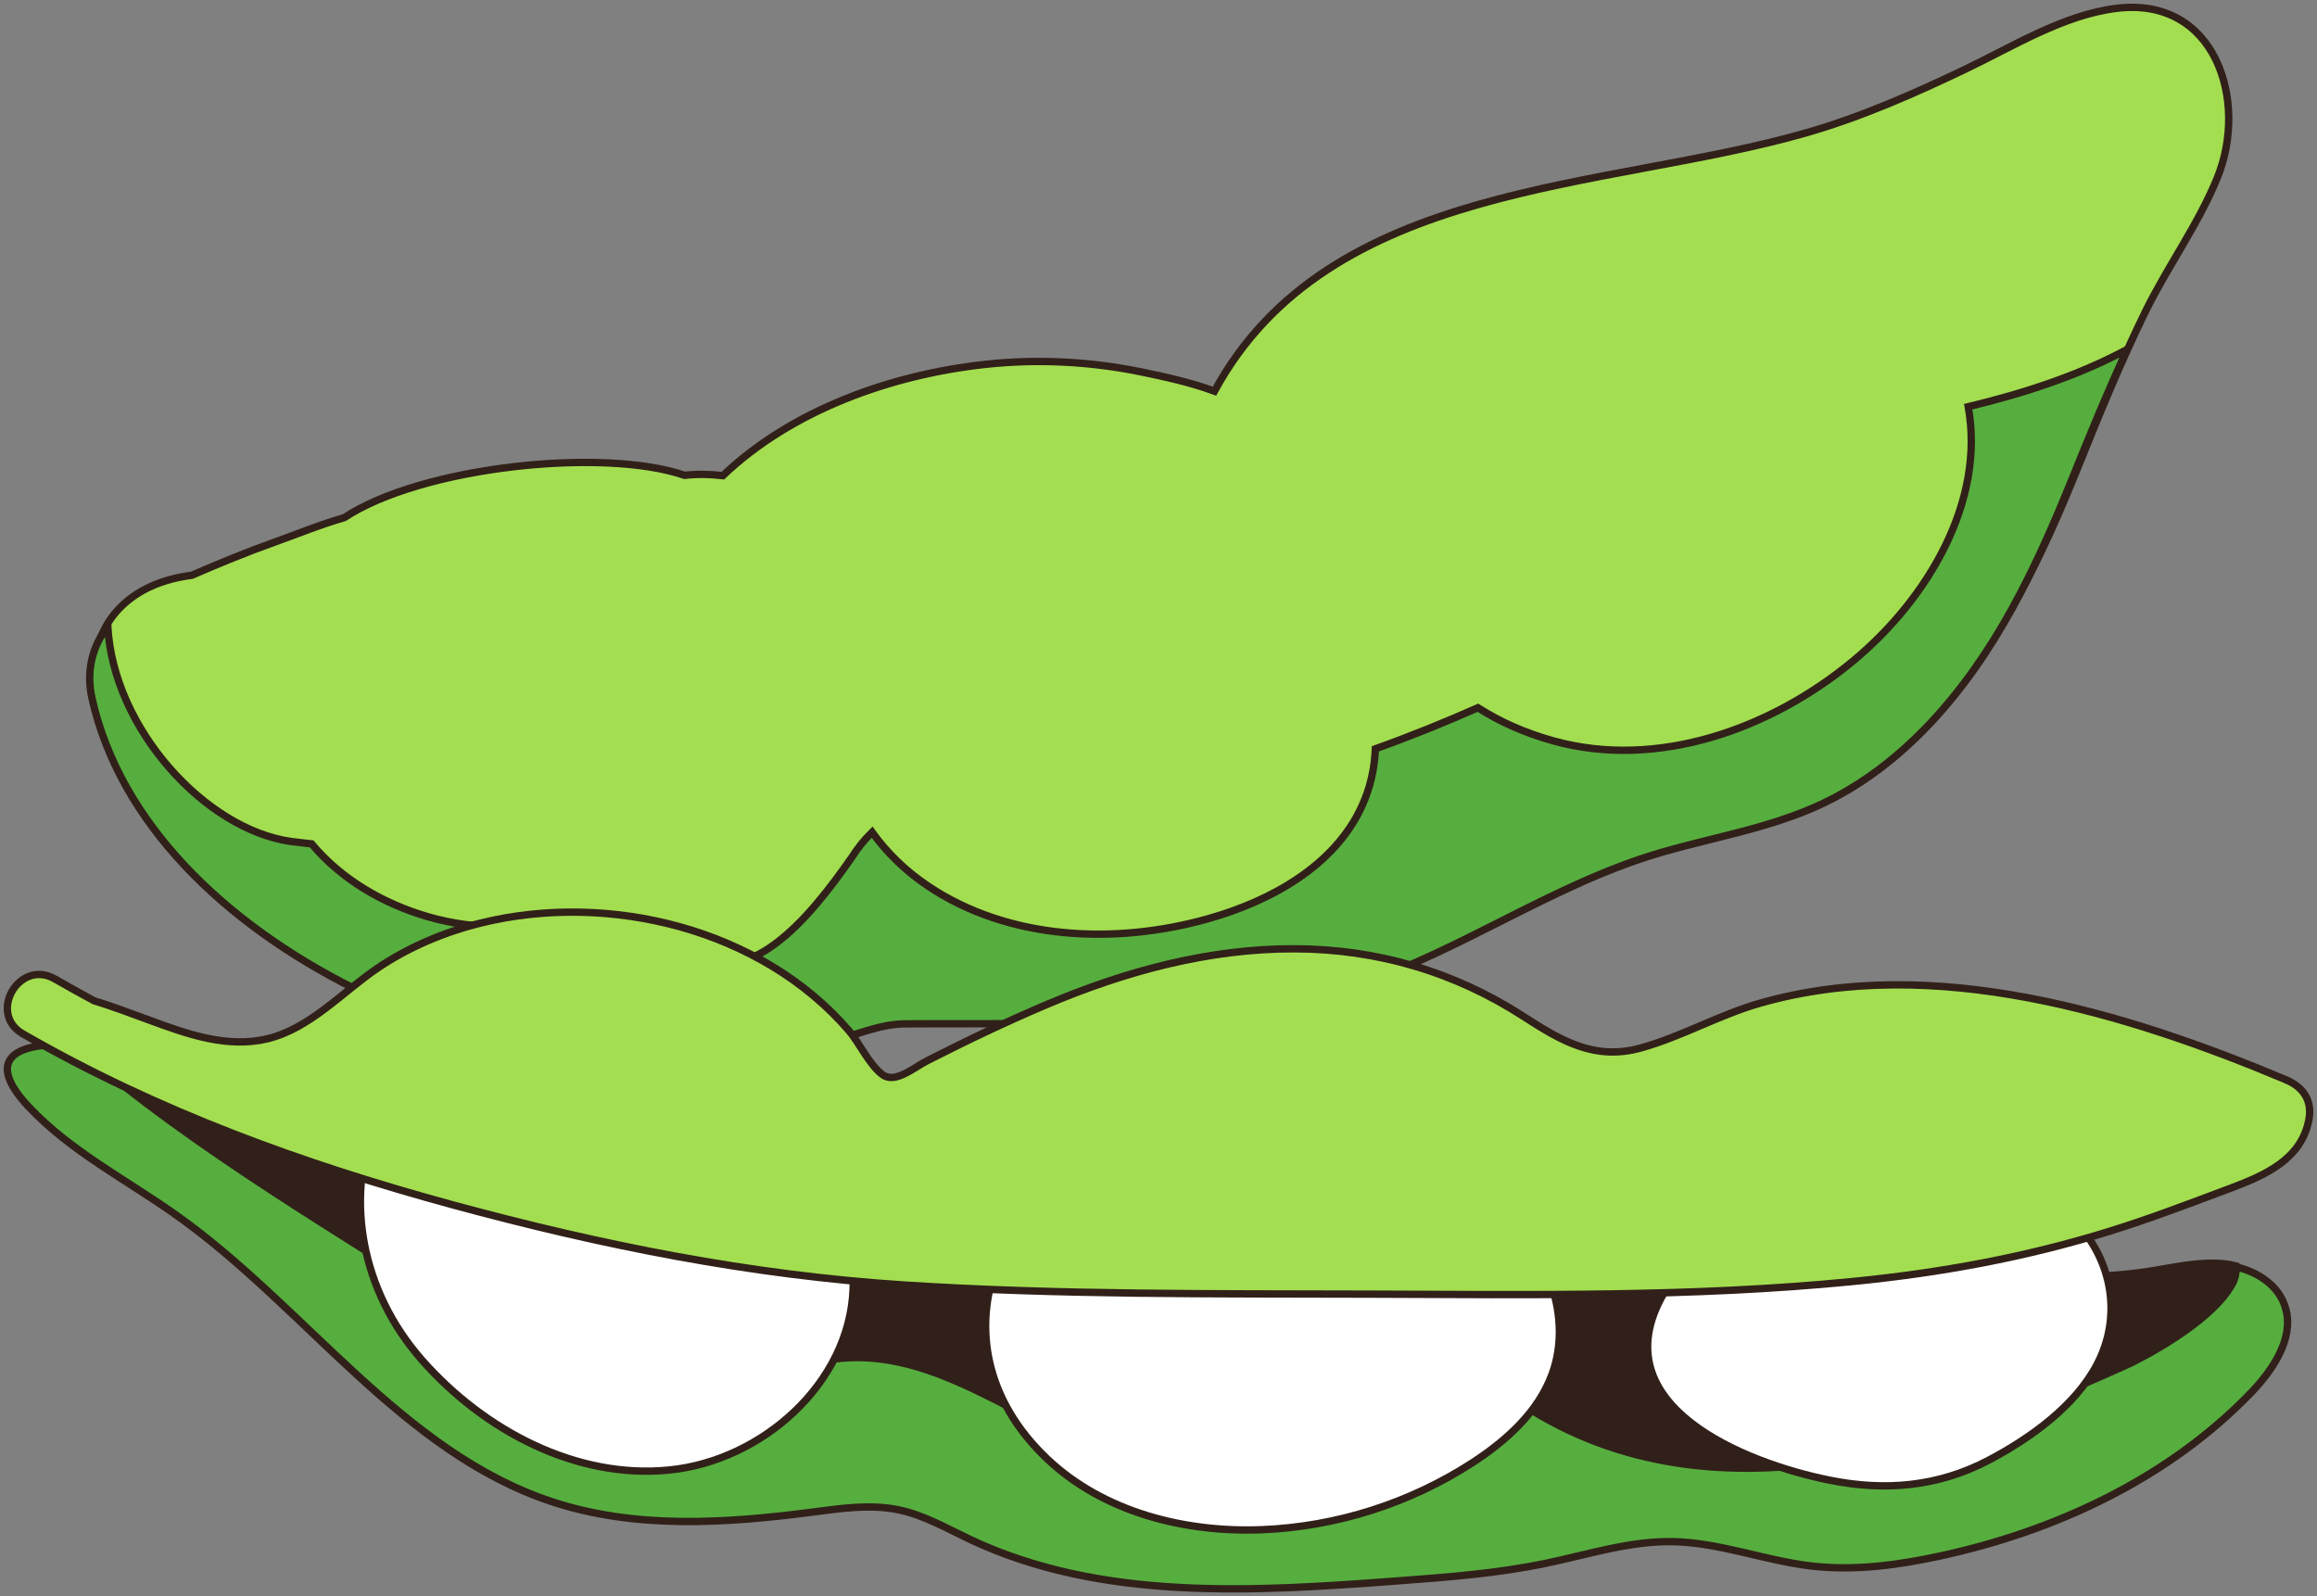
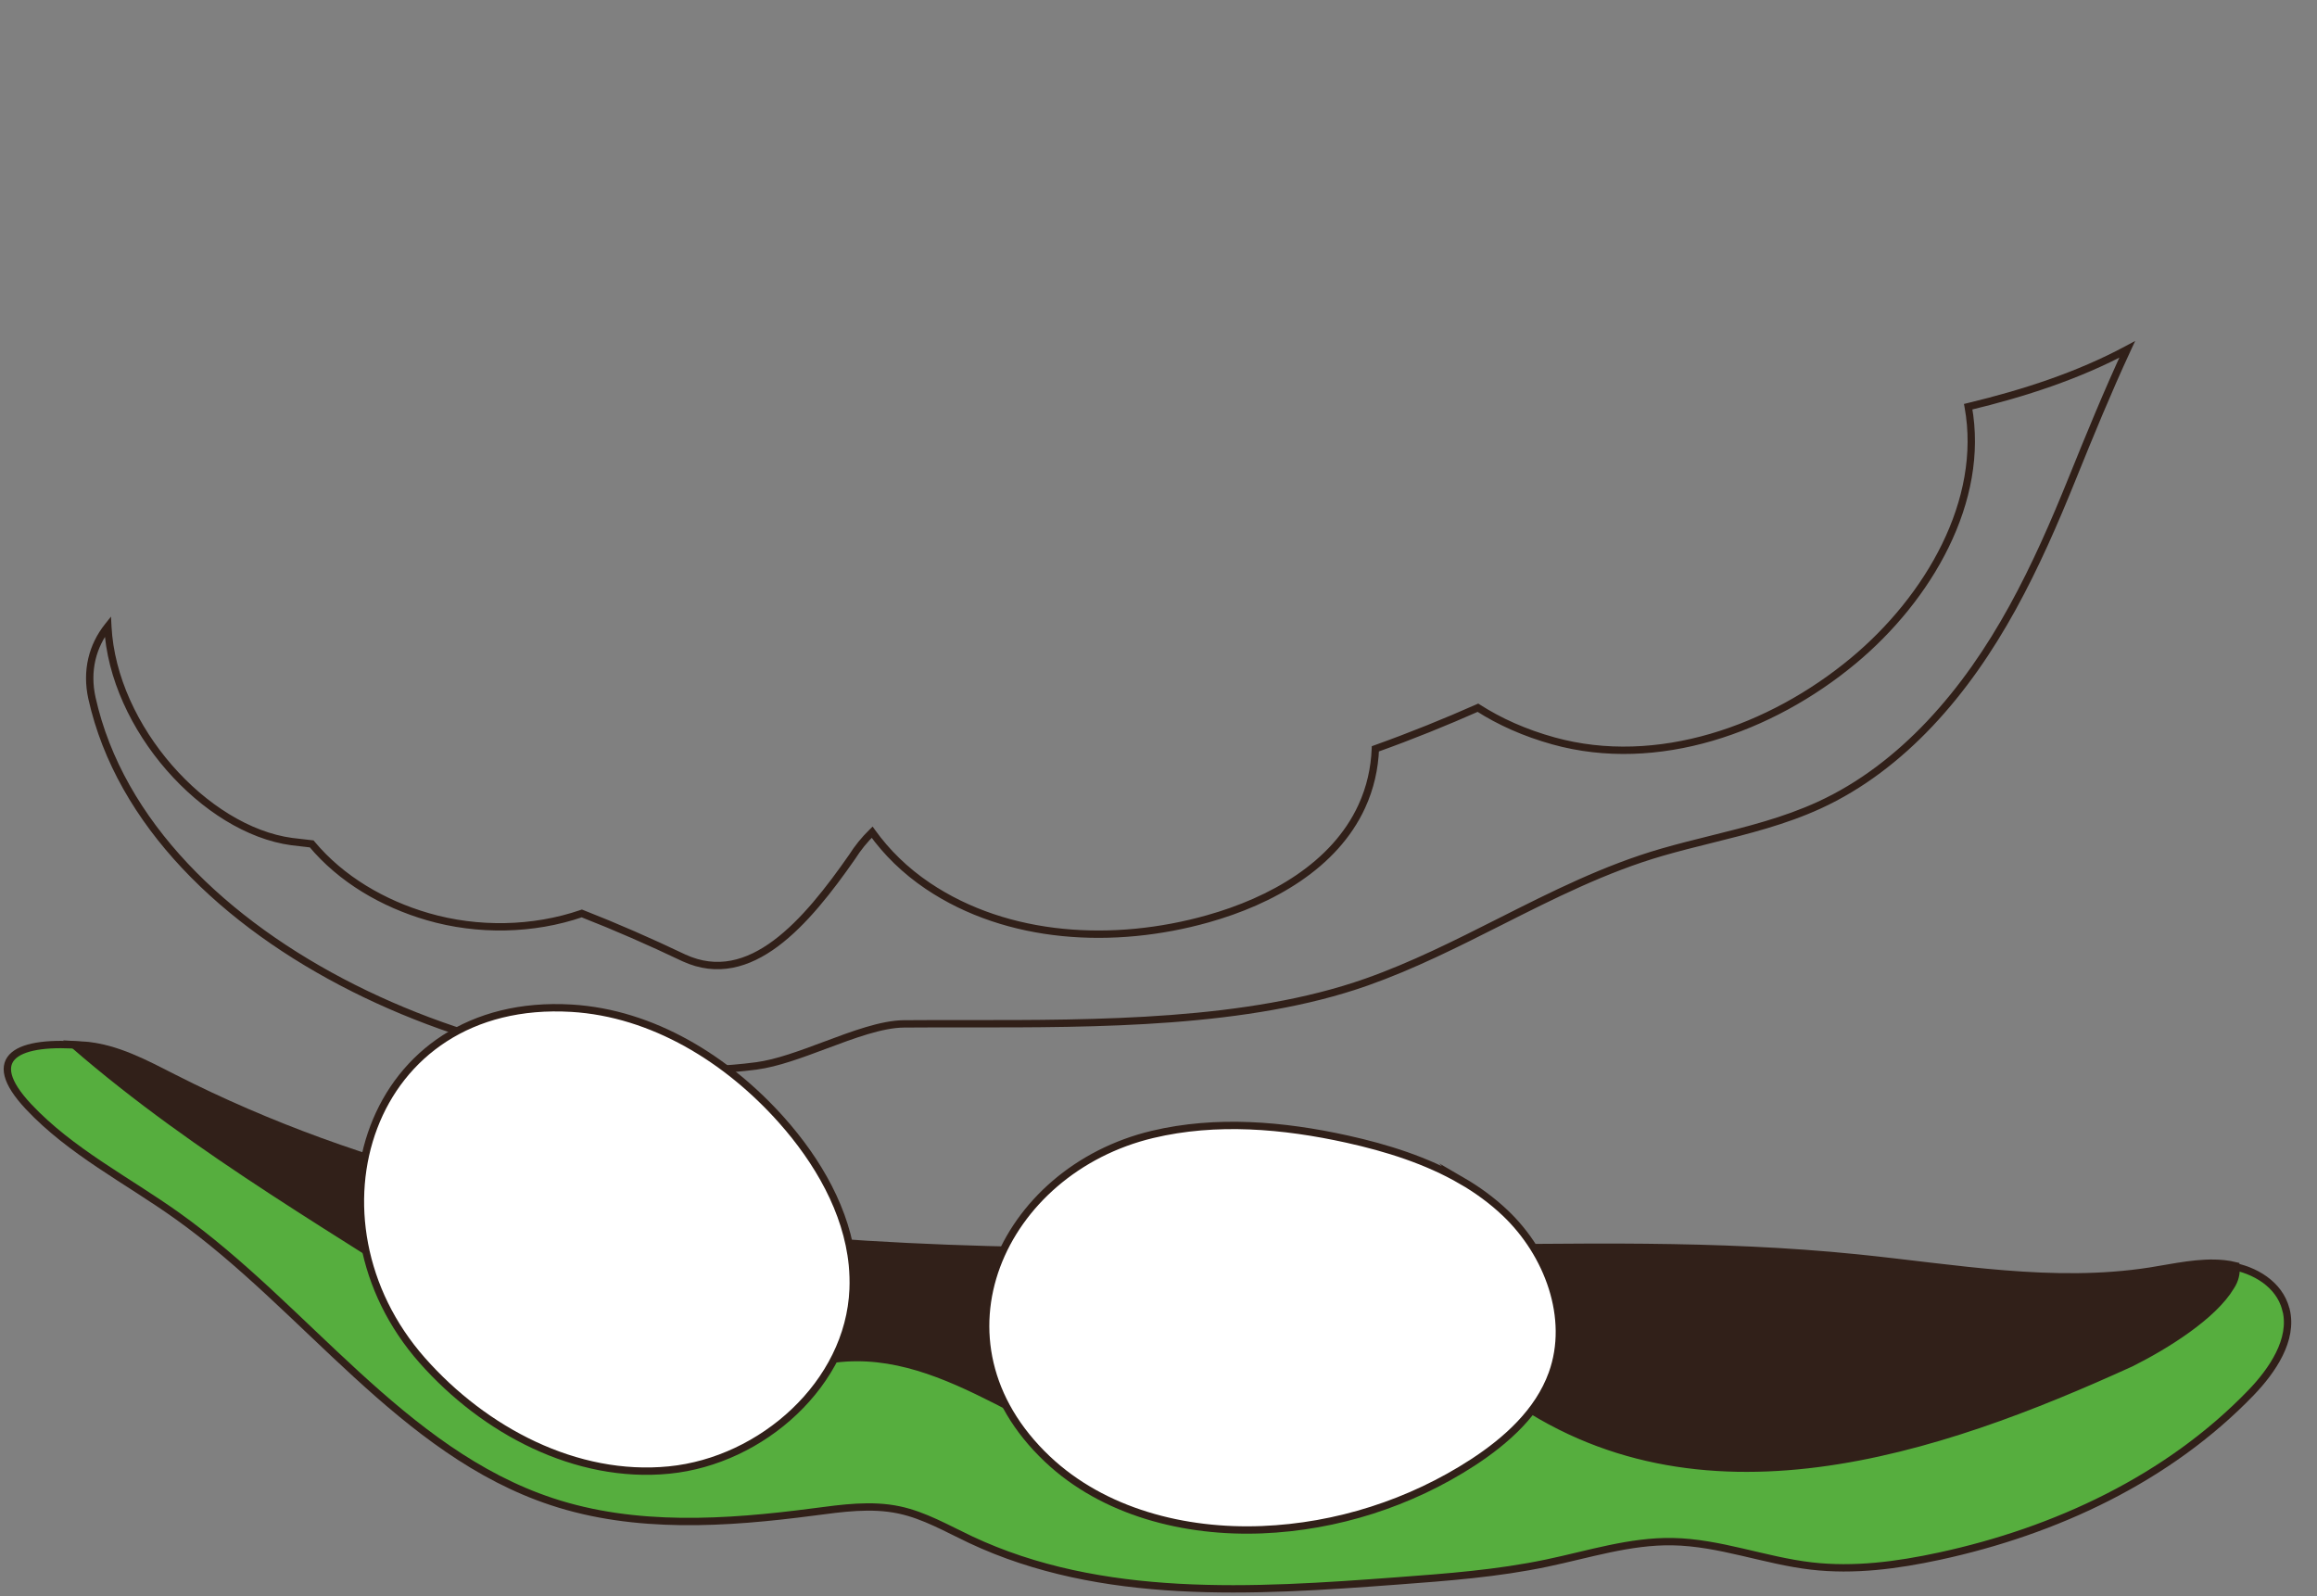
<svg xmlns="http://www.w3.org/2000/svg" width="315" height="217" viewBox="0 0 315 217" fill="none">
  <rect x="0" y="0" width="315" height="217" fill="#808080" stroke="none" />
-   <path d="M287.749 1.132C280.506 2.019 273.566 6.368 267.088 9.457C260.117 12.784 253.073 15.889 245.631 18.035C218.19 25.94 180.686 24.498 165.109 53.179C161.739 51.944 158.121 51.175 155.221 50.573C148.217 49.132 140.99 48.76 133.883 49.544C121.199 50.938 107.677 55.698 98.275 64.664C96.538 64.459 94.793 64.427 93.064 64.617C81.878 60.791 57.209 63.476 46.819 70.367C43.505 71.318 40.23 72.672 37.266 73.726C33.473 75.08 29.76 76.609 26.071 78.209C24.151 78.454 22.303 78.922 20.637 79.666C15.116 82.122 11.968 87.326 13.307 93.337C20.908 127.46 70.404 147.808 103.653 143.404C109.757 142.596 118.091 137.733 123.7 137.686C143.062 137.519 167.802 138.636 186.574 131.999C200.43 127.103 212.621 118.407 226.779 114.312C233.958 112.236 241.297 111.048 248.133 107.912C253.83 105.298 258.85 101.393 263.136 96.854C272.172 87.278 277.693 75.437 282.554 63.389C285.406 56.324 288.299 49.243 291.653 42.399C294.689 36.205 298.864 30.526 301.461 24.134C305.692 13.718 301.222 -0.523 287.749 1.132Z" fill="#A3DE50" stroke="#312019" stroke-miterlimit="10" />
-   <path fill-rule="evenodd" clip-rule="evenodd" d="M200.927 96.214C203.863 98.099 207.281 99.635 211.201 100.723C225.308 104.638 240.76 99.139 251.956 89.835C262.201 81.322 269.913 68.077 267.581 55.291C275.275 53.441 282.613 51.034 289.197 47.5C286.528 53.251 284.121 59.128 281.747 64.997C276.887 77.028 271.365 88.854 262.33 98.417C258.043 102.95 253.023 106.85 247.326 109.46C242.602 111.625 237.637 112.86 232.652 114.101L232.652 114.101C230.423 114.656 228.19 115.211 225.973 115.851C218.235 118.086 211.084 121.694 203.929 125.305L203.928 125.305C197.991 128.3 192.051 131.298 185.767 133.515C169.655 139.204 149.145 139.189 131.414 139.175H131.414C128.487 139.173 125.637 139.171 122.894 139.194C119.859 139.22 116.027 140.653 112.182 142.091L112.182 142.091L112.182 142.091C108.919 143.311 105.648 144.535 102.847 144.905C69.597 149.303 20.102 128.982 12.5 94.905C11.68 91.195 12.564 87.802 14.66 85.168C15.369 98.987 27.918 112.822 39.663 114.412C40.572 114.508 41.475 114.613 42.373 114.725C46.382 119.535 52.106 122.866 58.166 124.622C64.938 126.587 72.474 126.46 79.1 124.18C83.728 125.989 88.338 128.011 92.999 130.232C102.002 134.353 109.627 125.415 115.858 116.476C116.608 115.285 117.521 114.157 118.568 113.136C120.536 115.877 123.047 118.354 126.133 120.431C137.031 127.768 151.502 128.486 164.195 124.913C172.825 122.491 181.44 117.678 185.134 109.631C186.295 107.104 186.879 104.468 186.983 101.801C191.919 100.035 196.622 98.121 200.927 96.214Z" fill="#56AE3E" />
  <path d="M211.201 100.723L211.334 100.241L211.334 100.241L211.201 100.723ZM200.927 96.214L201.197 95.793L200.971 95.648L200.724 95.757L200.927 96.214ZM251.956 89.835L252.276 90.219V90.219L251.956 89.835ZM267.581 55.291L267.464 54.805L267.005 54.916L267.089 55.381L267.581 55.291ZM289.197 47.5L289.65 47.711L290.282 46.35L288.96 47.059L289.197 47.5ZM281.747 64.997L281.284 64.81L281.283 64.81L281.747 64.997ZM262.33 98.417L262.693 98.761L262.693 98.761L262.33 98.417ZM247.326 109.46L247.535 109.915L247.326 109.46ZM232.652 114.101L232.531 113.616L232.512 113.62L232.494 113.627L232.652 114.101ZM232.652 114.101L232.772 114.586L232.791 114.581L232.81 114.575L232.652 114.101ZM225.973 115.851L225.834 115.371L225.834 115.371L225.973 115.851ZM203.929 125.305L204.152 125.752L204.154 125.751L203.929 125.305ZM203.928 125.305L203.705 124.858L203.703 124.858L203.928 125.305ZM185.767 133.515L185.601 133.043L185.601 133.043L185.767 133.515ZM131.414 139.175L131.414 138.675H131.414V139.175ZM131.414 139.175L131.413 139.675H131.414V139.175ZM122.894 139.194L122.898 139.694H122.898L122.894 139.194ZM112.182 142.091L112.34 142.566L112.348 142.563L112.357 142.56L112.182 142.091ZM112.182 142.091L112.023 141.617L112.015 141.62L112.006 141.623L112.182 142.091ZM102.847 144.905L102.781 144.409L102.781 144.409L102.847 144.905ZM12.5 94.905L12.012 95.013L12.012 95.014L12.5 94.905ZM14.66 85.168L15.159 85.142L15.091 83.822L14.268 84.857L14.66 85.168ZM39.663 114.412L39.596 114.907L39.602 114.908L39.61 114.909L39.663 114.412ZM42.373 114.725L42.757 114.405L42.631 114.253L42.435 114.229L42.373 114.725ZM58.166 124.622L58.305 124.142L58.305 124.142L58.166 124.622ZM79.1 124.18L79.282 123.714L79.111 123.648L78.937 123.707L79.1 124.18ZM92.999 130.232L92.784 130.683L92.791 130.687L92.999 130.232ZM115.858 116.476L116.268 116.762L116.275 116.752L116.281 116.742L115.858 116.476ZM118.568 113.136L118.975 112.845L118.636 112.372L118.219 112.778L118.568 113.136ZM126.133 120.431L126.412 120.017L126.412 120.017L126.133 120.431ZM164.195 124.913L164.06 124.431L164.06 124.431L164.195 124.913ZM185.134 109.631L184.679 109.422L184.679 109.422L185.134 109.631ZM186.983 101.801L186.815 101.33L186.497 101.444L186.483 101.781L186.983 101.801ZM211.334 100.241C207.46 99.166 204.088 97.649 201.197 95.793L200.657 96.635C203.637 98.548 207.102 100.104 211.067 101.205L211.334 100.241ZM251.637 89.45C240.522 98.687 225.235 104.099 211.334 100.241L211.067 101.205C225.381 105.177 240.998 99.591 252.276 90.219L251.637 89.45ZM267.089 55.381C269.375 67.916 261.811 80.996 251.637 89.45L252.276 90.219C262.591 81.648 270.45 68.238 268.073 55.201L267.089 55.381ZM288.96 47.059C282.428 50.566 275.135 52.96 267.464 54.805L267.698 55.777C275.416 53.921 282.798 51.502 289.433 47.941L288.96 47.059ZM282.211 65.185C284.585 59.315 286.987 53.449 289.65 47.711L288.743 47.289C286.068 53.053 283.658 58.94 281.284 64.81L282.211 65.185ZM262.693 98.761C271.797 89.125 277.347 77.224 282.211 65.184L281.283 64.81C276.427 76.833 270.933 88.583 261.966 98.074L262.693 98.761ZM247.535 109.915C253.301 107.272 258.372 103.33 262.693 98.761L261.966 98.074C257.714 102.57 252.745 106.427 247.118 109.005L247.535 109.915ZM232.772 114.586C237.751 113.347 242.761 112.102 247.535 109.915L247.118 109.005C242.443 111.148 237.524 112.373 232.531 113.616L232.772 114.586ZM232.81 114.575L232.81 114.575L232.494 113.627L232.493 113.627L232.81 114.575ZM226.111 116.332C228.319 115.695 230.542 115.141 232.772 114.586L232.531 113.616C230.304 114.17 228.062 114.728 225.834 115.371L226.111 116.332ZM204.154 125.751C211.316 122.137 218.426 118.552 226.111 116.332L225.834 115.371C218.044 117.621 210.852 121.251 203.703 124.858L204.154 125.751ZM204.152 125.752L204.152 125.752L203.705 124.857L203.705 124.858L204.152 125.752ZM185.934 133.986C192.252 131.757 198.221 128.744 204.154 125.751L203.703 124.858C197.761 127.856 191.849 130.839 185.601 133.043L185.934 133.986ZM131.413 139.675C149.121 139.689 169.724 139.71 185.934 133.986L185.601 133.043C169.585 138.699 149.17 138.689 131.414 138.675L131.413 139.675ZM131.414 139.675H131.414V138.675H131.414V139.675ZM122.898 139.694C125.638 139.671 128.486 139.673 131.413 139.675L131.414 138.675C128.488 138.673 125.635 138.671 122.89 138.694L122.898 139.694ZM112.357 142.56C114.283 141.839 116.186 141.128 117.984 140.592C119.786 140.056 121.45 139.706 122.898 139.694L122.89 138.694C121.303 138.708 119.534 139.087 117.699 139.634C115.861 140.181 113.926 140.905 112.007 141.623L112.357 142.56ZM112.34 142.566L112.34 142.566L112.024 141.617L112.024 141.617L112.34 142.566ZM112.34 142.566L112.34 142.566L112.024 141.617L112.023 141.617L112.34 142.566ZM102.912 145.401C105.782 145.021 109.112 143.773 112.357 142.56L112.006 141.623C108.727 142.85 105.514 144.048 102.781 144.409L102.912 145.401ZM12.012 95.014C15.859 112.259 30.283 125.956 47.831 134.78C65.386 143.608 86.173 147.615 102.912 145.401L102.781 144.409C86.272 146.593 65.686 142.639 48.28 133.887C30.867 125.13 16.743 111.629 12.988 94.796L12.012 95.014ZM14.268 84.857C12.079 87.608 11.159 91.156 12.012 95.013L12.989 94.797C12.201 91.235 13.049 87.996 15.051 85.479L14.268 84.857ZM39.73 113.916C34.013 113.142 28.042 109.372 23.4 104.047C18.762 98.727 15.507 91.916 15.159 85.142L14.16 85.194C14.522 92.239 17.896 99.255 22.646 104.704C27.392 110.149 33.567 114.091 39.596 114.907L39.73 113.916ZM42.435 114.229C41.534 114.116 40.628 114.012 39.715 113.914L39.61 114.909C40.516 115.005 41.416 115.109 42.311 115.221L42.435 114.229ZM41.989 115.045C46.074 119.946 51.891 123.324 58.027 125.102L58.305 124.142C52.322 122.407 46.691 119.125 42.757 114.405L41.989 115.045ZM58.026 125.102C64.894 127.095 72.536 126.967 79.262 124.653L78.937 123.707C72.412 125.953 64.981 126.079 58.305 124.142L58.026 125.102ZM93.214 129.781C88.544 127.555 83.923 125.529 79.282 123.714L78.918 124.646C83.533 126.45 88.133 128.467 92.784 130.683L93.214 129.781ZM115.448 116.19C112.334 120.658 108.909 125.066 105.17 127.85C101.45 130.62 97.488 131.737 93.207 129.777L92.791 130.687C97.513 132.848 101.866 131.557 105.767 128.652C109.648 125.763 113.152 121.233 116.268 116.762L115.448 116.19ZM118.219 112.778C117.144 113.826 116.206 114.984 115.435 116.21L116.281 116.742C117.01 115.585 117.897 114.488 118.917 113.494L118.219 112.778ZM126.412 120.017C123.375 117.972 120.908 115.537 118.975 112.845L118.162 113.428C120.165 116.217 122.718 118.735 125.853 120.846L126.412 120.017ZM164.06 124.431C151.463 127.978 137.154 127.249 126.412 120.017L125.853 120.846C136.908 128.288 151.542 128.995 164.331 125.394L164.06 124.431ZM184.679 109.422C181.076 117.272 172.636 122.024 164.06 124.431L164.33 125.394C173.015 122.957 181.803 118.085 185.588 109.84L184.679 109.422ZM186.483 101.781C186.382 104.387 185.812 106.959 184.679 109.422L185.588 109.84C186.779 107.25 187.376 104.548 187.483 101.82L186.483 101.781ZM200.724 95.757C196.43 97.66 191.738 99.569 186.815 101.33L187.151 102.271C192.1 100.502 196.815 98.583 201.13 96.671L200.724 95.757Z" fill="#312019" />
  <path d="M310.79 178.112C310.726 177.848 310.647 177.583 310.551 177.318C309.364 174.142 305.889 172.338 302.534 171.993C299.179 171.648 295.824 172.474 292.493 172.995C279.303 175.065 265.899 172.554 252.614 171.199C233.504 169.25 214.234 169.723 195.028 169.948C136.509 170.63 75.671 173.26 23.48 146.61C19.646 144.653 15.741 142.527 11.454 142.151C2.48 141.357 -2.524 143.642 3.907 150.475C9.645 156.57 17.271 160.42 24.077 165.272C41.594 177.743 54.624 197.4 75.017 204.145C86.382 207.907 98.71 207.105 110.576 205.549C114.458 205.043 118.426 204.458 122.259 205.276C125.686 206.006 128.77 207.81 131.934 209.302C149.73 217.683 170.339 216.392 189.935 214.924C196.749 214.419 203.587 213.906 210.273 212.502C215.955 211.315 221.589 209.478 227.391 209.583C233.79 209.695 239.919 212.157 246.27 212.895C252.072 213.569 257.946 212.791 263.66 211.556C279.463 208.147 294.788 201.001 306.04 189.324C308.973 186.277 311.77 182.114 310.806 178.12L310.79 178.112Z" fill="#56AE3E" stroke="#312019" stroke-miterlimit="10" />
  <path d="M110.654 185.285C126.572 181.294 139.307 194.861 154.43 198.851C168.757 202.841 183.083 195.659 196.614 189.275C199.002 188.477 202.186 187.679 204.574 189.275C230.839 208.427 263.473 197.255 289.738 185.285C294.514 182.89 300.882 178.9 303.269 174.91C303.866 174.017 304.073 173.059 303.978 172.093C303.436 171.958 302.887 171.862 302.338 171.806C298.987 171.471 295.636 172.285 292.309 172.804C279.137 174.862 265.749 172.365 252.481 171.016C233.394 169.077 214.149 169.548 194.967 169.771C136.521 170.449 75.76 173.067 23.634 146.549C19.806 144.602 15.906 142.487 11.624 142.112C11.066 142.064 10.525 142.024 10 142C27.113 156.835 46.303 167.497 66.081 180.496C79.612 189.275 94.735 190.871 110.654 185.285Z" fill="#312019" stroke="#312019" stroke-miterlimit="10" />
  <path d="M198.708 160.507C193.962 157.755 188.537 156.052 183.145 154.86C174.458 152.941 165.34 152.157 156.685 154.22C136.168 159.115 125.455 182.317 142.382 198.345C150.032 205.583 161.065 208.382 171.57 207.959C181.709 207.551 191.72 204.351 200.232 198.817C204.834 195.818 209.166 191.915 211.032 186.74C213.753 179.19 210.458 170.432 204.643 164.906C202.84 163.194 200.838 161.738 198.7 160.499L198.708 160.507Z" fill="white" stroke="#312019" stroke-miterlimit="10" />
  <path d="M115.885 171.957C115.162 164.65 111.184 157.816 106.268 152.291C98.883 143.995 88.727 137.723 77.705 137.065C49.976 135.411 40.518 165.814 57.408 184.943C65.857 194.507 78.348 201.1 90.966 199.847C103.584 198.603 115.456 188.091 115.98 175.282C116.028 174.166 115.988 173.058 115.885 171.957Z" fill="white" stroke="#312019" stroke-miterlimit="10" />
-   <path d="M282.169 166.082C277.463 161.115 270.208 159.272 263.578 159.024C258.174 158.823 252.659 159.905 247.632 162.004C245.628 162.533 243.664 163.302 241.828 164.063C235.767 166.587 229.522 170.024 226.147 175.912C217.424 191.134 237.362 198.937 248.714 201.221C256.29 202.743 263.473 202.134 270.36 198.513C275.94 195.573 282.089 191.206 285.087 185.502C288.526 178.957 287.195 171.386 282.161 166.082H282.169Z" fill="white" stroke="#312019" stroke-miterlimit="10" />
-   <path d="M310.801 146.798C289.028 137.653 262.795 129.663 239.278 136.38C233.703 137.972 228.63 140.932 223.047 142.476C216.836 144.195 212.28 141.521 207.191 138.226C197.762 132.114 187.226 129.01 175.973 128.986C164.33 128.954 152.997 132.042 142.349 136.547C136.838 138.879 131.407 141.481 126.071 144.195C124.247 145.119 121.707 147.379 119.979 146.098C118.179 144.768 116.873 141.816 115.399 140.105C103.486 126.272 82.803 121.195 65.402 125.476C60.441 126.694 55.559 128.748 51.322 131.621C46.544 134.86 42.14 139.826 36.35 141.219C30.903 142.532 25.407 140.574 20.343 138.696C17.794 137.757 15.293 136.818 12.761 136.038C10.985 135.075 9.217 134.096 7.457 133.085C2.631 130.307 -1.725 137.765 3.101 140.542C21.354 151.064 41.264 158.282 61.556 163.798C81.736 169.281 102.028 173.348 122.925 174.693C144.014 176.054 165.118 175.863 186.238 175.935C208.059 176.006 230.064 176.357 251.805 174.224C263.695 173.062 275.402 170.937 286.822 167.379C292.325 165.668 297.741 163.599 303.132 161.577C307.791 159.834 312.864 157.677 313.891 152.242C314.385 149.655 313.167 147.801 310.801 146.806V146.798Z" fill="#A3DE50" stroke="#312019" stroke-miterlimit="10" />
</svg>